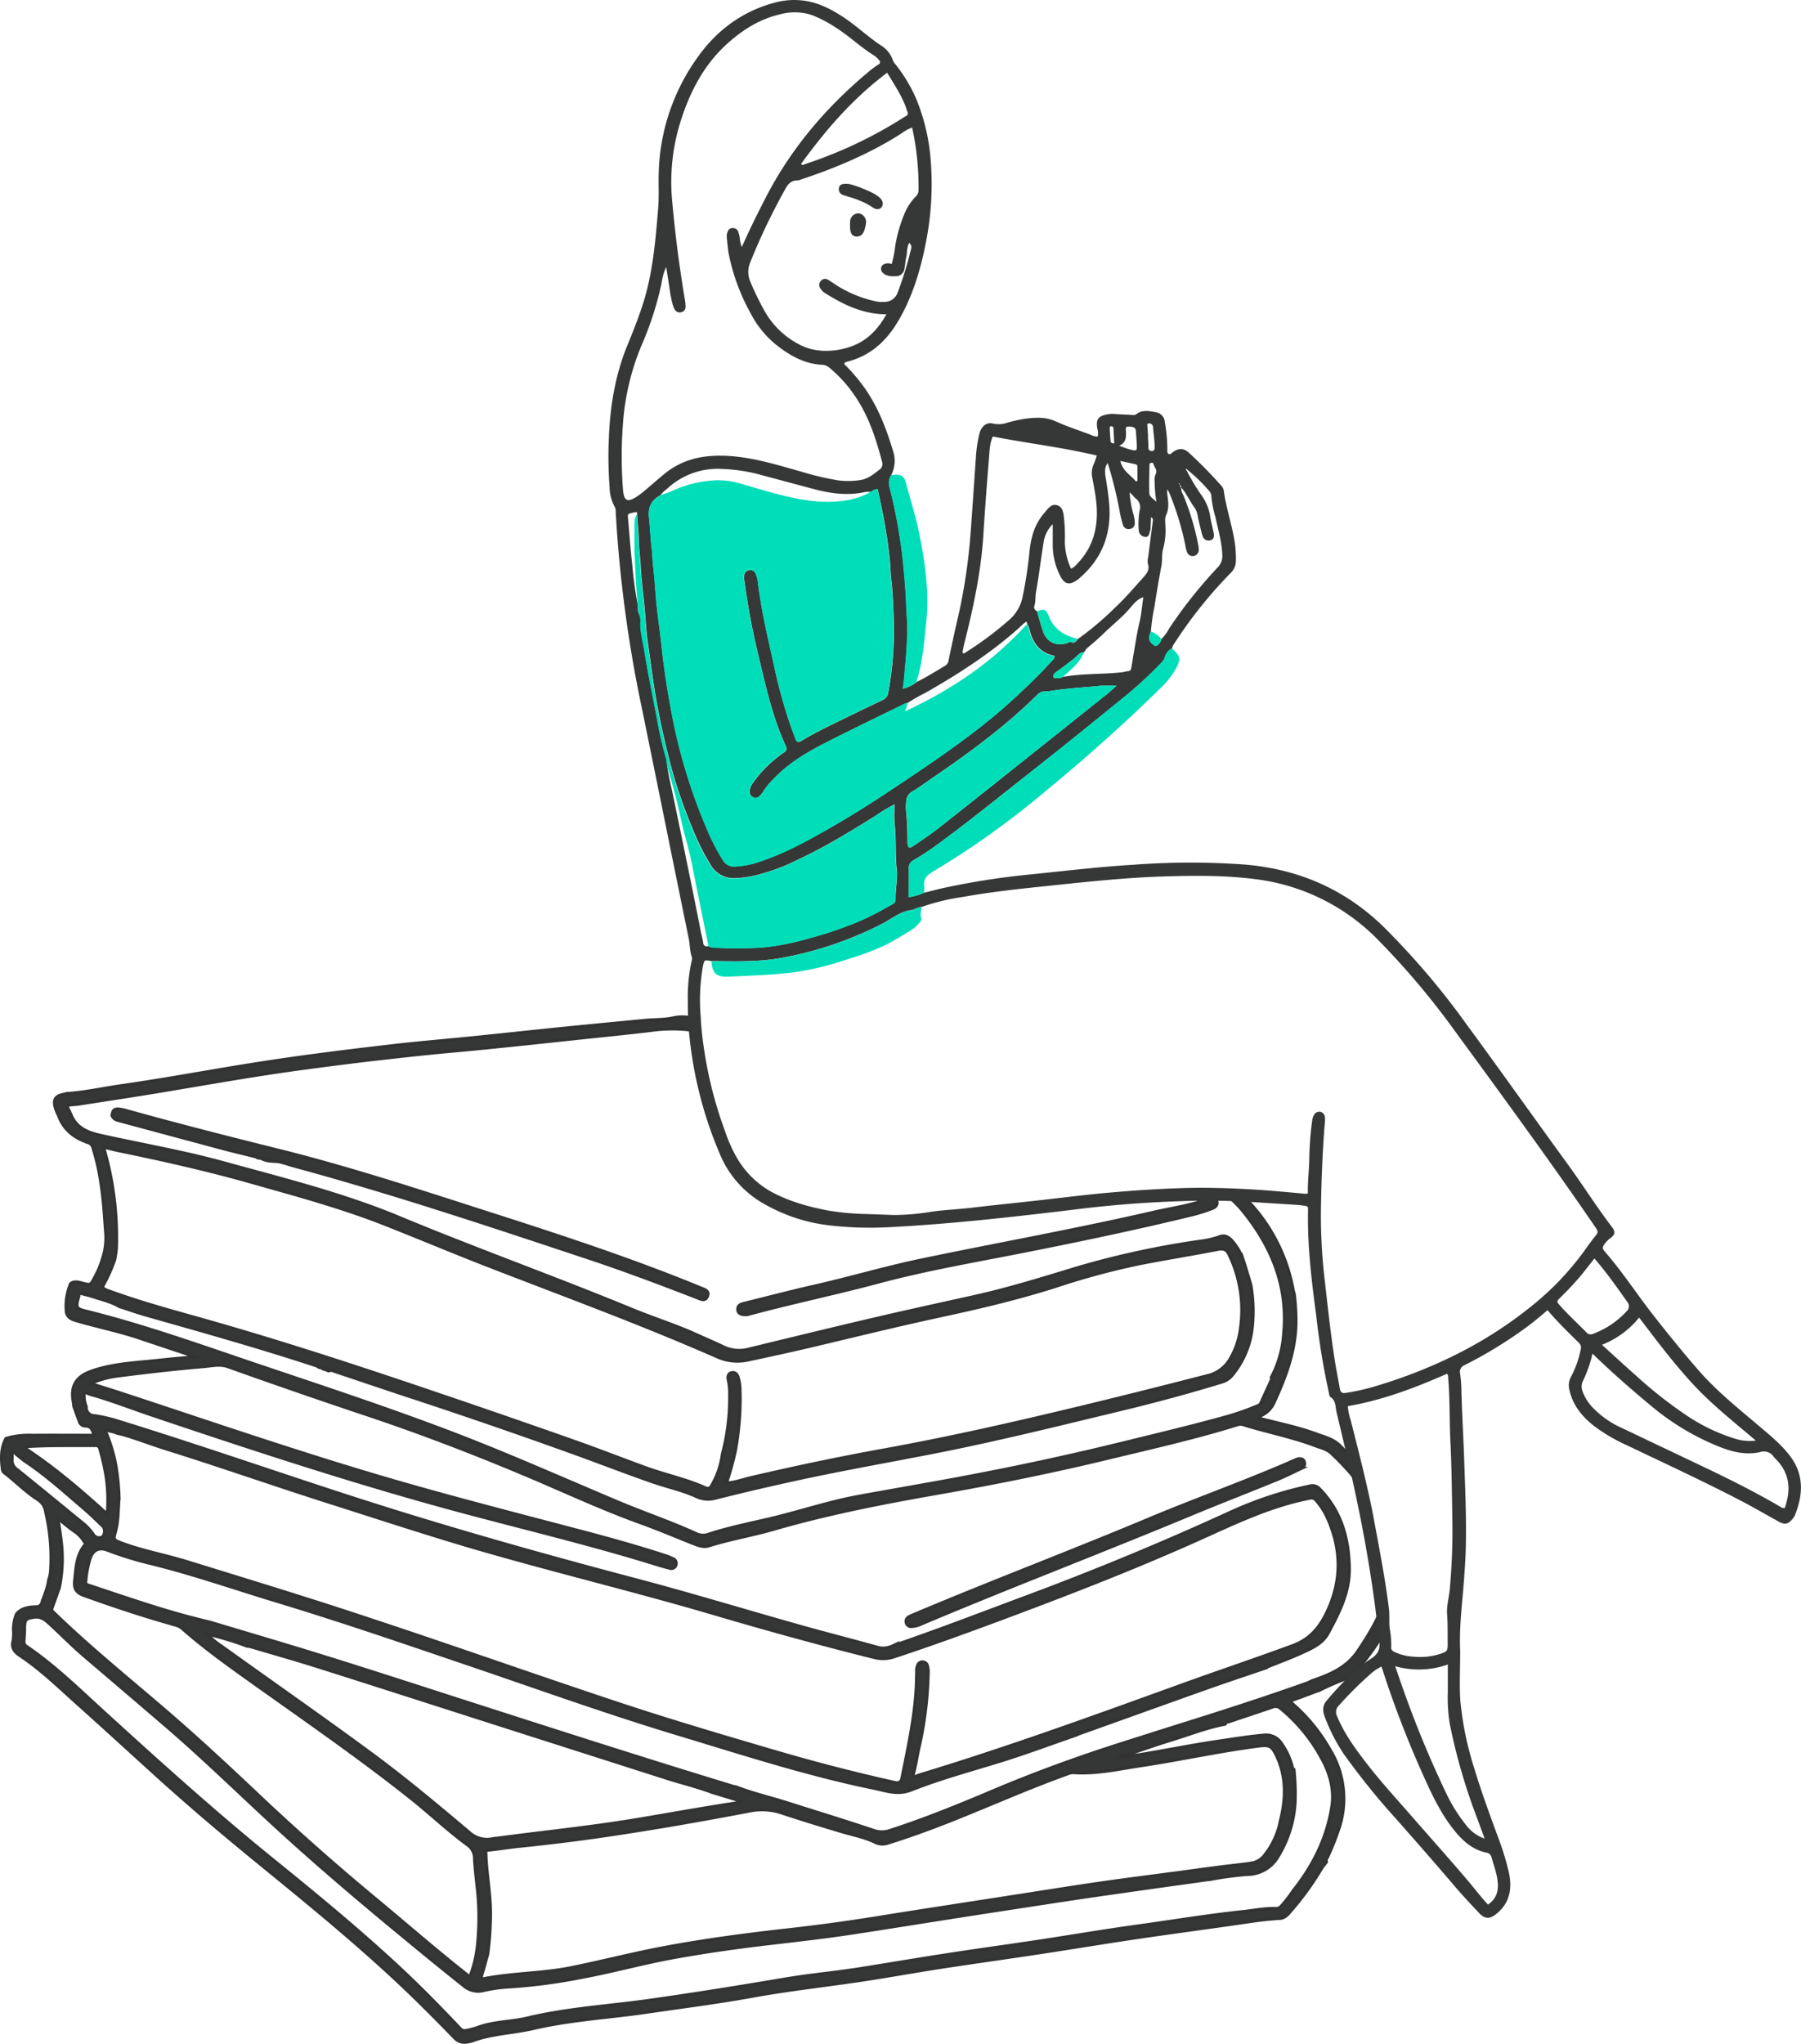
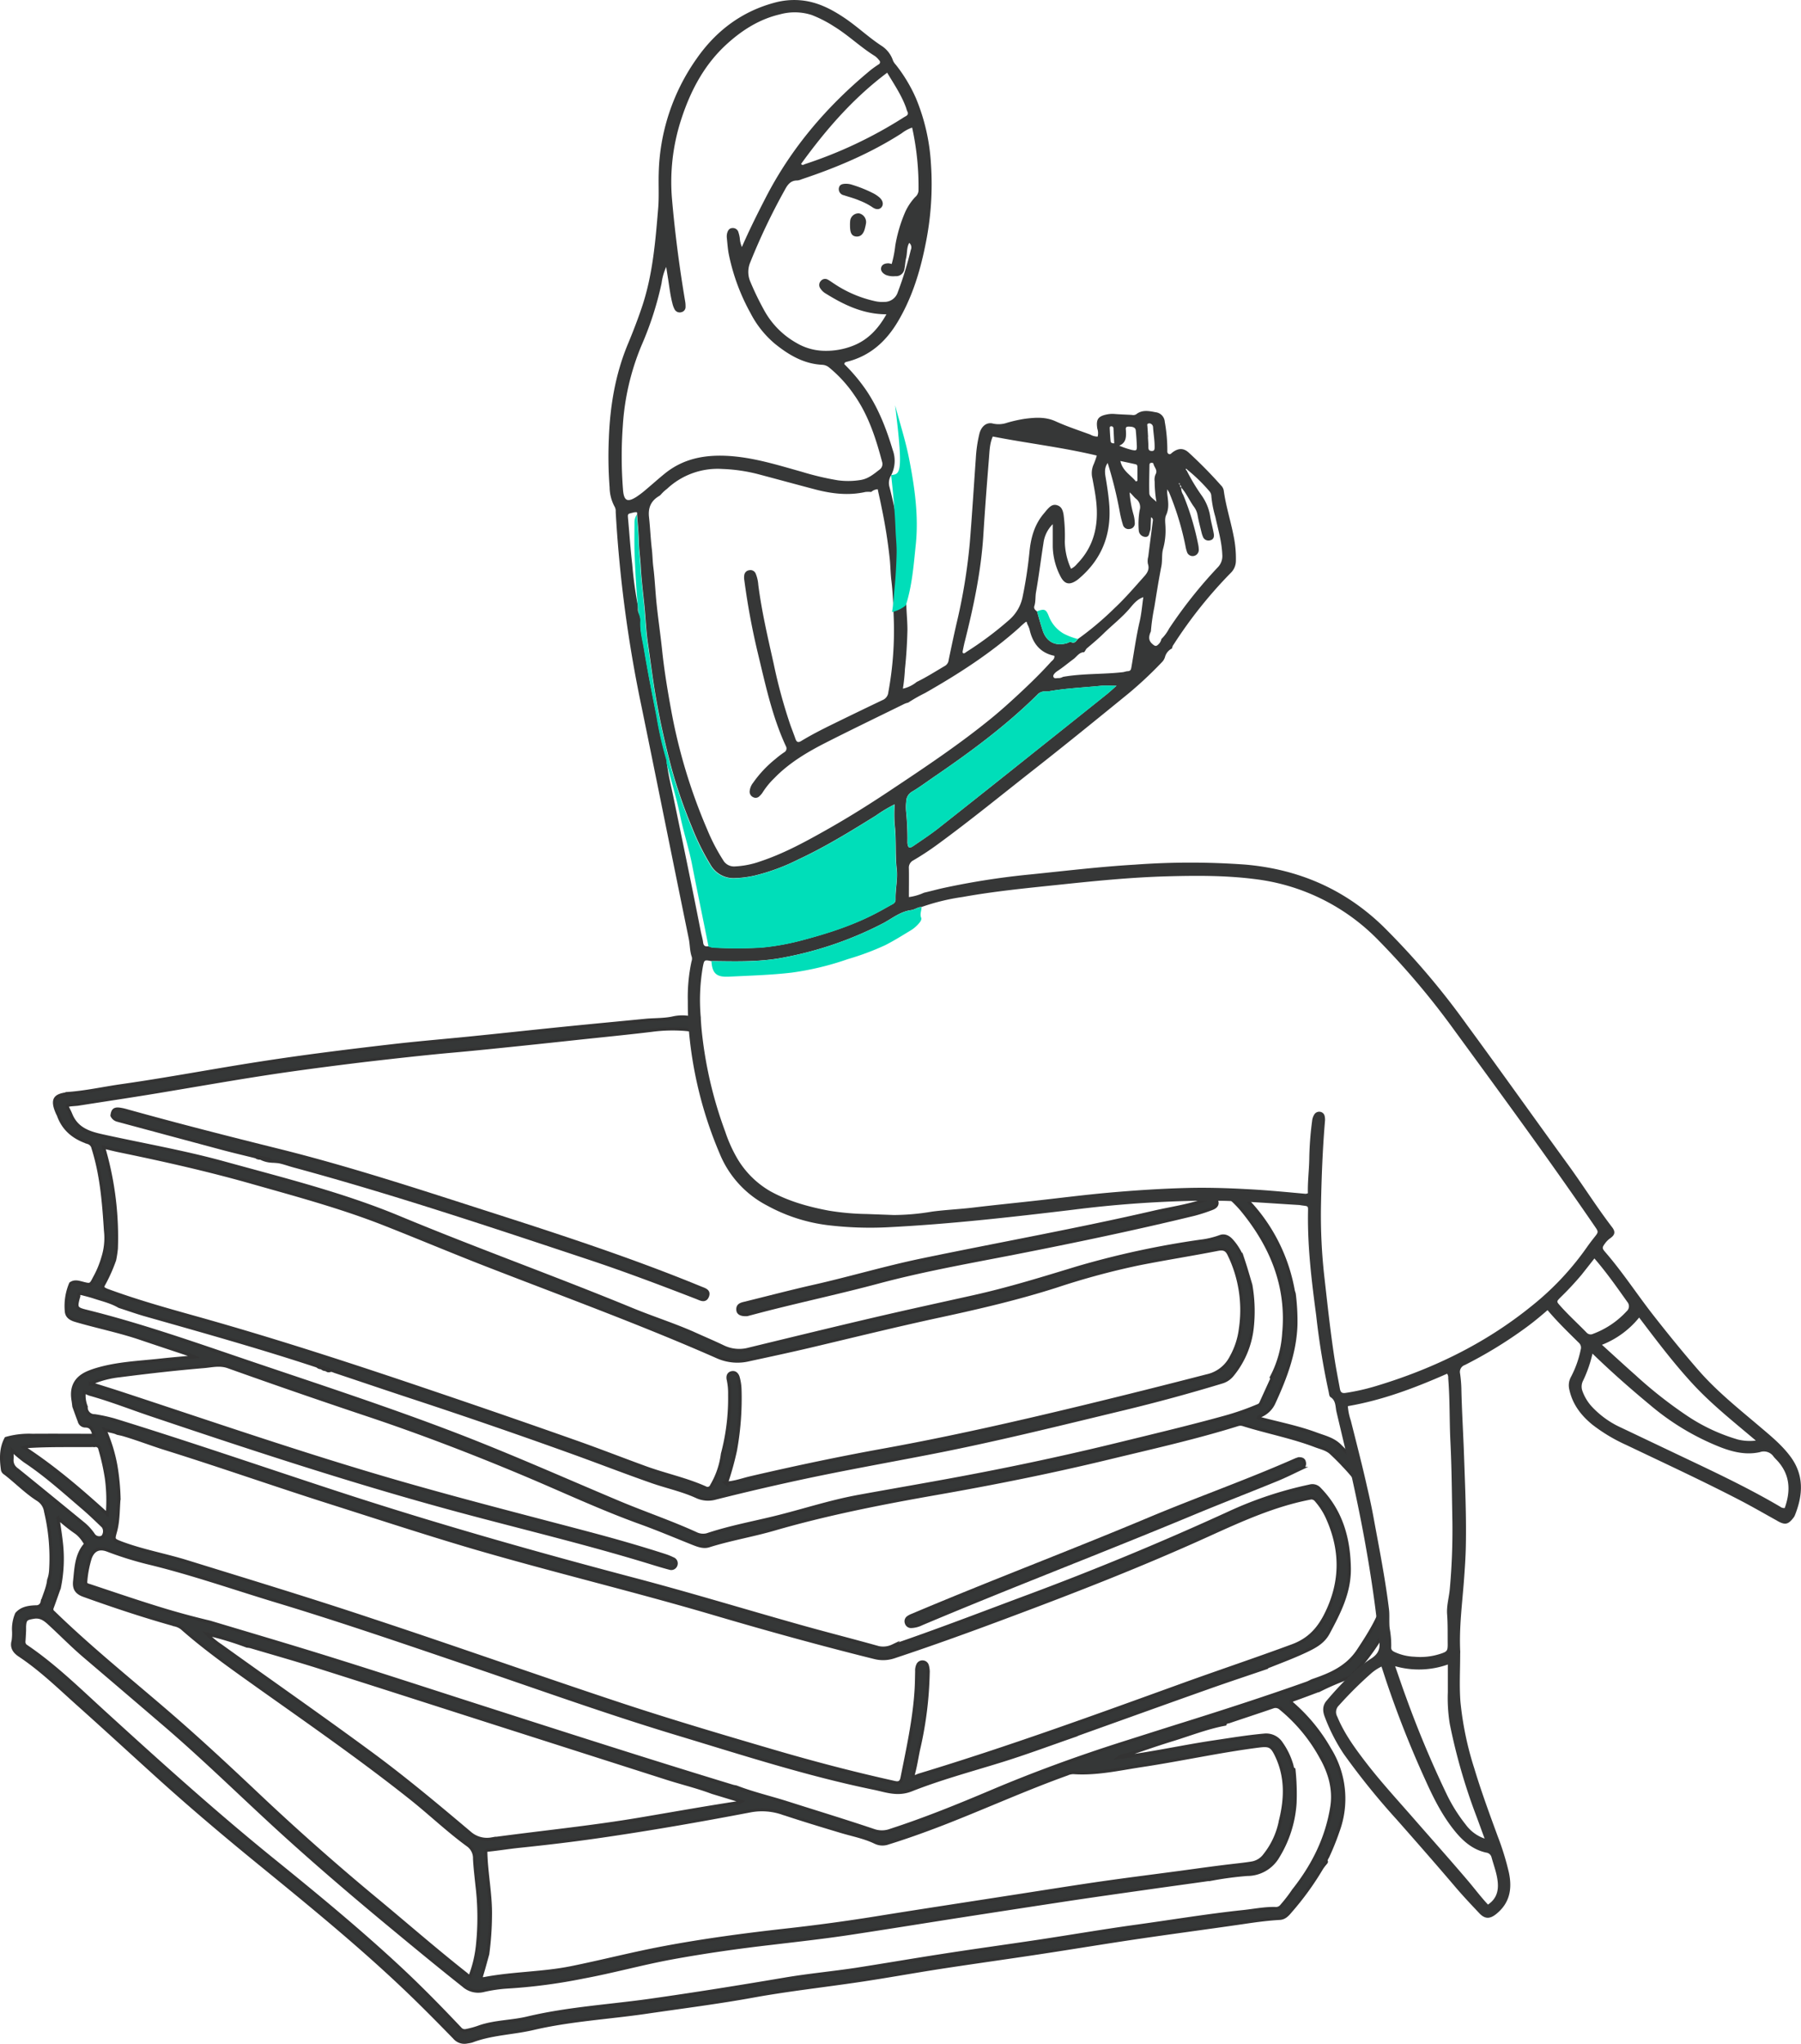
<svg xmlns="http://www.w3.org/2000/svg" viewBox="0 0 579.04 656.85">
  <defs>
    <style>.cls-1{fill:#353737;}.cls-1,.cls-2{stroke:#333;stroke-miterlimit:10;}.cls-2,.cls-5{fill:#01e1b6;}.cls-3{fill:#363737;}.cls-4{fill:#00deb9;}</style>
  </defs>
  <g id="Layer_2" data-name="Layer 2">
    <g id="Layer_1-2" data-name="Layer 1">
      <path class="cls-1" d="M426.35,598.07h0l0,0Zm19.22-80q-.24-1.93-.51-3.87a41,41,0,0,1-3.44,8.22c-1.48,2.73-3.18,5.35-4.93,8-3.68,5.53-9.08,7.74-14.86,9.71-.49.24-1,.52-1.48.71-13,4.63-26.11,8.87-39.27,13-6.79,2.12-13.57,4.29-20.35,6.44-14.17,4.51-28.12,9.6-41.81,15.39-10.72,4.54-21.5,8.92-32.58,12.52a7.94,7.94,0,0,1-5.4.07c-9.33-3.14-18.76-6-28.16-9-5.35-1.68-10.83-2.95-16.09-5-.38-.08-.77-.13-1.14-.24-27.55-8.38-55-17.21-82.37-26-17.87-5.74-35.71-11.59-53.66-17.1-10.64-3.26-21.33-6.41-32-9.61-5.9-1.4-11.75-3-17.54-4.82-7.07-2.2-14.08-4.59-21.1-6.93-.61-.2-1.46-.26-1.31-1.37A34.32,34.32,0,0,1,29,500.7c1-2.71,2.9-3.54,5.56-2.54a111.23,111.23,0,0,0,12.72,4c14.15,3.39,27.87,8.22,41.78,12.42,20.89,6.31,41.53,13.42,62.19,20.43,22,7.47,43.93,15.36,66.22,22.09,21.05,6.35,42,13.16,63.56,17.58,3.89.8,7.55,2.29,12,.51,9.19-3.63,18.8-6.23,28.27-9.15,8.31-2.55,16.44-5.61,24.65-8.44.3-.13.6-.29.91-.4,13.73-4.91,27.44-9.85,41.18-14.72,6.39-2.27,12.83-4.4,19.25-6.59a1.52,1.52,0,0,1,.84-.48c4.11-1.63,8.25-3.18,12.24-5.1,2.66-1.29,5.15-2.69,6.67-5.52,3.53-6.56,6.91-13.11,6.78-20.85-.16-9.63-2.62-18.36-9.55-25.45a3.08,3.08,0,0,0-3.15-.93,121.51,121.51,0,0,0-25.78,8.55q-32.58,14.93-66.18,27.38c-14,5.23-28,10.61-42.17,15.46a7.15,7.15,0,0,1-4.52.54c-8.58-2.4-17.22-4.58-25.79-7-17.52-4.93-34.94-10.24-52.54-14.88-32-8.44-63.88-17.47-95.38-27.76-24-7.85-47.9-16.09-72-23.52a51.73,51.73,0,0,0-6.3-1.37,2.65,2.65,0,0,1-2.74-2.9,9.3,9.3,0,0,1-.61-4.8,14.52,14.52,0,0,0,1.73.77c6.72,1.87,13.19,4.43,19.79,6.65,32.67,11,65.39,21.77,98.69,30.74,20.75,5.59,41.67,10.54,62.22,16.87,1.91.59,3.83,1.17,5.77,1.68a1.57,1.57,0,0,0,2-1,1.6,1.6,0,0,0-1-2.07,18.82,18.82,0,0,0-2.46-1c-8.32-2.69-16.73-5.08-25.18-7.31-20.57-5.44-41.18-10.68-61.61-16.59-29.53-8.54-58.59-18.56-87.77-28.16-3.32-1.09-6.66-2.12-10.17-3.23a31.16,31.16,0,0,1,9.35-2.5c9-1.16,18-2.19,27.08-2.95,2.6-.21,5.09-.92,7.85.07q22.41,8,45,15.54c17.06,5.71,33.84,12.16,50.42,19.13,12.36,5.2,24.52,10.91,37.15,15.46,5.71,2.06,11.3,4.44,16.93,6.68,1.61.64,3.34,1.26,5,.73,6.92-2.18,14.09-3.36,21-5.37,17.25-5,34.84-8.42,52.5-11.52,18.49-3.24,36.88-6.93,55.13-11.35,13.86-3.35,27.77-6.45,41.39-10.7a2.84,2.84,0,0,1,1.8,0c7.7,2.41,15.67,3.91,23.23,6.79,1.69.65,3.56,1,5,2.32,1.55,1.45,3.05,2.94,4.46,4.48a58,58,0,0,1,6.05,7.58c-.63-2.83-1.3-5.66-2-8.48-1.79-2.07-3.7-4-5.68-5.95,0-.06-.11-.11-.16-.16-2.1-2-4.86-2.63-7.45-3.59-5.55-2.06-11.34-3.24-17.05-4.71-.51-.13-1-.29-1.56-.45.23-.64.73-.66,1.09-.84a8.2,8.2,0,0,0,4-4.16c3.66-7.93,6.7-16,7-24.88a69.45,69.45,0,0,0-.55-10c-.1-.37-.25-.73-.32-1.11a56.1,56.1,0,0,0-13.19-27.25,60.71,60.71,0,0,0-4.28-4.37c-1.8-.09-3.61-.17-5.41-.23a40.61,40.61,0,0,1,4.91,4.35c.64.67,1.26,1.37,1.85,2.1,9.26,11.45,14.48,24.24,13.07,39.21a34.68,34.68,0,0,1-4,14.19c.08.13.25.29.21.37-1.19,2.64-2.4,5.26-3.59,7.9a1.58,1.58,0,0,1-1,.82,84.22,84.22,0,0,1-10.5,3.66c-10.84,3-21.78,5.61-32.71,8.28Q337.82,469.44,314,474c-12.63,2.44-25.32,4.58-38,6.89-9.22,1.68-18.11,4.66-27.2,6.87-6.92,1.68-13.93,3-20.73,5.21a5.16,5.16,0,0,1-4,0c-8.1-3.72-16.55-6.57-24.76-10-17.4-7.31-34.64-15-52.25-21.79-21.41-8.24-43.22-15.38-64.94-22.72-18-6.08-35.86-12.48-54.31-17.06-3.44-.85-3.49-1.16-2.53-4.7,0-.05,0-.11.05-.16-.11-1,.51-.94,1.16-.77,1.28.34,2.57.65,3.83,1.07,2.7.89,5.5,1.52,8,3,2.95.95,5.87,2,8.85,2.83,18.39,5.22,36.79,10.36,54.94,16.37a1.75,1.75,0,0,1,.6,0,.86.86,0,0,1,.21.07h0a1,1,0,0,1,.18.13.79.79,0,0,1,.17.19,2.06,2.06,0,0,1,1.39.32l.15.15a.86.86,0,0,1,.14.18,1.14,1.14,0,0,1,.42-.09.56.56,0,0,1,.33.1.8.8,0,0,1,.25.33c.65-.21,1.19.14,1.76.33,8.08,2.69,16.16,5.44,24.25,8.1q26.76,8.79,53.25,18.35c8.12,2.95,16.18,6.06,24.32,8.91,4.83,1.7,9.87,2.73,14.56,4.9a8.75,8.75,0,0,0,6,.41q14.74-3.71,29.62-6.87c12.81-2.7,25.69-5,38.54-7.49,21.06-4.05,41.87-9.24,62.72-14.26q16.08-3.87,31.92-8.68a6.73,6.73,0,0,0,3.28-2.18,28.76,28.76,0,0,0,6.42-15.17,48.79,48.79,0,0,0-.43-13.81c-.75-2.5-1.45-5-2.27-7.49a18.5,18.5,0,0,0-3.85-6.79c-1-1.13-2.3-1.89-3.86-1.26a27.75,27.75,0,0,1-6.32,1.47,281.66,281.66,0,0,0-39.31,8.49c-11.13,3.39-22.24,6.84-33.61,9.36-10.6,2.36-21.21,4.66-31.78,7.13-13.45,3.14-26.86,6.41-40.28,9.67a11.79,11.79,0,0,1-8.26-.69c-3.31-1.59-6.69-3-10-4.51-6.33-2.76-12.92-4.86-19.29-7.48-24.86-10.24-50.18-19.29-75-29.61-18.13-7.54-37.2-12.26-56.08-17.47-12.9-3.57-26.08-5.85-39.12-8.72-4.25-.93-8.39-2.13-10.33-6.86-1.37-3.35-2.38-2.93,2.16-3.34,9.84-1.55,19.7-3,29.53-4.68,12.64-2.11,25.25-4.34,37.93-6.15,8.33-1.18,16.67-2.25,25-3.26,8.74-1,17.48-2,26.25-2.82,6-.52,12-1.12,18-1.74,8-.81,16-1.67,23.93-2.52s16-1.63,23.93-2.59a50.62,50.62,0,0,1,10.85-.28,32.47,32.47,0,0,1,4.22.67c-.09-1-.16-2-.22-3.06,0-.29,0-.58-.05-.87a20.56,20.56,0,0,0-4.13-.74,13.58,13.58,0,0,0-3.77.3c-2.86.65-6,.5-9,.79-8.53.83-17.07,1.63-25.61,2.49-9.19.92-18.38,1.93-27.58,2.86-9.48,1-19,1.74-28.43,2.84-14,1.62-28,3.35-41.9,5.51-15,2.31-29.85,5.16-44.84,7.29-5.84.83-11.61,2.14-17.52,2.53a.44.44,0,0,1-.15.08c-3.43.53-5.05,1.48-2.92,6.27.09.21.23.39.3.6,1.63,4.6,5,7.28,9.51,8.78A2.37,2.37,0,0,1,29.92,369c2.74,8.64,3.42,17.58,4,26.54a20.8,20.8,0,0,1-.84,8.58,31.05,31.05,0,0,1-2.73,6.55c-1.22,2.38-1.25,2.36-3.82,1.7-1.29-.33-2.58-.76-3.82.13a18.48,18.48,0,0,0-1.39,8.81c.12,1.92,1.54,2.62,3.22,3.1,6.85,2,13.84,3.4,20.59,5.69,5.38,1.82,10.76,3.6,16.15,5.4.24.08.47.21,1.19.55-4,.38-7.51.67-11,1.06-6.86.74-13.79,1-20.46,3a25.12,25.12,0,0,0-2.52.89c-4.08,1.67-5.73,4.64-5,9,.11.66.18,1.32.27,2,.57,1.57,1.12,3.14,1.72,4.69a2,2,0,0,0,1.94,1.57c2,0,2.34,1.4,2.81,3-6.74,0-13.31-.05-19.88,0a26.7,26.7,0,0,0-8.42,1C.19,465.49.33,469,.82,472.45a1.7,1.7,0,0,0,.79,1c3.62,2.77,6.79,6.1,10.67,8.54a5.4,5.4,0,0,1,2.39,3.81,64.37,64.37,0,0,1,1.62,18.71,11,11,0,0,1-.65,3.25c-.26,2.5-1.38,4.75-2.1,7.12a1.87,1.87,0,0,1-2,1.49c-2.27.09-4.54.37-6.19,2.25a12.45,12.45,0,0,0-1,5.21,16.91,16.91,0,0,1-.13,3.5c-.63,2.22.52,3.58,2.07,4.62,6.87,4.56,12.74,10.3,18.84,15.75,8.77,7.84,17.43,15.81,26.16,23.7,10.85,9.79,22,19.18,33.36,28.42,16.72,13.64,33.42,27.31,48.9,42.38,4.23,4.13,8.38,8.34,12.51,12.57a4.19,4.19,0,0,0,4.18,1.43,10.47,10.47,0,0,0,1.48-.29c6.31-2.41,13.11-2.5,19.59-4,12-2.82,24.36-3.48,36.53-5.26,11.58-1.7,23.19-3.15,34.7-5.26,11.13-2,22.38-3.24,33.56-4.9,8.81-1.3,17.58-2.91,26.39-4.27,10.57-1.62,21.17-3.09,31.74-4.69,10.41-1.58,20.8-3.31,31.22-4.85,11.57-1.71,23.17-3.23,34.74-4.92,3.75-.56,7.5-1.06,11.29-1.27,1.62-.1,2.58-1.25,3.5-2.35a92.37,92.37,0,0,0,9.81-13.51c.36-.62.83-1.18,1.24-1.77a1,1,0,0,1,0-.43.47.47,0,0,1,.06-.15h0a.46.46,0,0,1,.12-.12h0l.17-.09c-.08-.6.33-1,.56-1.53a83.67,83.67,0,0,0,3.24-8.06,30.15,30.15,0,0,0-2.67-26.35,56,56,0,0,0-11.77-14.45c-.88-.74-.89-1.08.25-1.48,2.83-1,5.64-2.08,8.46-3.13a82.13,82.13,0,0,1,8.4-3.63l.23-.08a5.65,5.65,0,0,0,2.1-1.52q.63-.69,1.23-1.38a70.18,70.18,0,0,0,6-7.79,52.35,52.35,0,0,0,3.35-5.84C445.65,521.25,445.76,519.66,445.57,518.12ZM33.39,412.68a51.94,51.94,0,0,0,3.46-7.77,35,35,0,0,0,.56-3.63,102.31,102.31,0,0,0-2.91-28.16c-.34-1.42-.75-2.82-1.19-4.47,1.9.44,3.51.86,5.14,1.19,14.57,3,29.06,6.26,43.37,10.36,14.13,4,28.34,7.85,42,13.25,10.87,4.28,21.65,8.82,32.55,13.06,24.9,9.68,50,18.83,74.47,29.62a15.85,15.85,0,0,0,10.1.81c6.58-1.42,13.17-2.83,19.73-4.38,13.87-3.28,27.71-6.7,41.65-9.7,12.58-2.71,25.1-5.64,37.37-9.57a242,242,0,0,1,26.43-7.14c8.41-1.67,16.9-3,25.31-4.64,2-.4,2.95,0,3.76,1.75A40.78,40.78,0,0,1,398.81,427a24.58,24.58,0,0,1-2.92,9,11.46,11.46,0,0,1-7.95,6.16q-19.56,5.06-39.19,9.82c-21.26,5.14-42.57,10-64.1,13.92-14.52,2.61-28.95,5.66-43.32,9-2.59.6-5.1,1.57-7.8,1.69,0,0,0,.08,0,.13l-.12-.1.13,0a97.56,97.56,0,0,0,2.91-10.49,93.07,93.07,0,0,0,1.47-19.43,16.21,16.21,0,0,0-.61-4.11c-.31-1-1-1.7-2.09-1.44s-1.31,1.25-1.07,2.25a20.56,20.56,0,0,1,.44,4.82,69.33,69.33,0,0,1-2.32,19,26.68,26.68,0,0,1-3.49,10.2,1.38,1.38,0,0,1-2,.71c-6.23-2.79-12.93-4.17-19.31-6.5-7.22-2.63-14.38-5.43-21.62-8q-23.08-8.16-46.26-16c-25.48-8.65-51-17-76.95-24.25-9.55-2.67-19.09-5.35-28.4-8.8C33.33,414.11,32.64,413.94,33.39,412.68Zm218.19,170c6.18,2.06,12.41,3.95,18.65,5.82,3.72,1.13,7.59,1.83,11.12,3.53a5.34,5.34,0,0,0,4.16.25c5.91-1.84,11.72-3.92,17.49-6.15,13.38-5.19,26.47-11.14,40-16a5.13,5.13,0,0,1,2.09-.49c7.48.53,14.76-1.17,22.07-2.27,12.55-1.89,25-4.66,37.56-6.26,3.39-.42,4.17-.08,5.65,3,3.26,6.78,3.09,13.78,1.33,20.89a25.43,25.43,0,0,1-5.08,11.13,6.42,6.42,0,0,1-4.3,2.6c-2.26.37-4.52.59-6.79.86-5.36.63-10.7,1.39-16,2.11-8.83,1.18-17.67,2.28-26.49,3.56-9.75,1.42-19.48,3-29.21,4.49-14,2.18-28.07,4.31-42.08,6.57q-14.77,2.37-29.62,4c-12.9,1.45-25.74,3.16-38.51,5.55-10.07,1.88-20,4.46-30,6.48-9.22,1.85-18.63,1.73-27.82,3.48-1.11.21-1.21-.16-.9-1.14.69-2.23,1.28-4.49,1.91-6.74a97,97,0,0,0,.87-12.17c.14-6.71-1.25-13.31-1.47-20,0-.64-.25-1.11.75-1.22,3.38-.35,6.74-.9,10.12-1.25,8.53-.88,17.05-1.89,25.55-3.12,16.2-2.34,32.33-5.15,48.41-8.22A20.25,20.25,0,0,1,251.58,582.69ZM79.42,529a8.46,8.46,0,0,1,1.14.17c7.8,2.31,15.62,4.51,23.37,7,19.53,6.18,39,12.47,58.54,18.71l52,16.62c4.82,1.54,9.75,2.71,14.49,4.5l9.46,2.87c-.43.27-.51.36-.61.37-10.63,1.61-21.21,3.51-31.81,5.3-15.94,2.7-32,4.27-48,6.44a8.35,8.35,0,0,1-7-2c-10.67-9-21.42-18-32.73-26.26C102.65,551.24,86.73,540.17,71,528.86a24.79,24.79,0,0,1-4.46-3.75A100.79,100.79,0,0,1,79.42,529Zm-23.37-6.86a5.83,5.83,0,0,1,2.41,1.08c7.92,7,16.53,13,25.13,19.14C100,554,116.51,565.48,132.26,578c6.1,4.87,11.76,10.28,18.07,14.89a5.13,5.13,0,0,1,2.24,4.43c.14,2.83.49,5.66.78,8.49a85.49,85.49,0,0,1,.11,19.84,39.1,39.1,0,0,1-2.33,9.46,1.65,1.65,0,0,1-1.09-.6c-9.77-7.69-19.13-15.86-28.69-23.79Q101.13,594,82.06,575.94c-9.33-8.8-18.72-17.52-28.44-25.88-12.25-10.54-24.84-20.68-36.44-31.95a1.16,1.16,0,0,1-.42-1.43c.79-2.14,1.54-4.29,2.31-6.44A45.66,45.66,0,0,0,19.64,495c-.26-2.27-.63-4.52-1-7.14a54.24,54.24,0,0,0,6,4.76,10.79,10.79,0,0,1,2.41,2.76c.24.35.59.68.18,1.17C24.51,499.87,24.43,504,24,508c-.3,2.54.58,3.87,3,4.72C36.57,516.16,46.23,519.37,56.05,522.12ZM37.73,460.6c.65.15,1.31.27,1.94.45,4.6,1.35,9.06,3.1,13.63,4.52,17.53,5.48,34.86,11.57,52.37,17.14,15.49,4.92,30.93,10,46.53,14.59,25.55,7.46,51.45,13.64,77,21.16,17.25,5.09,34.58,9.88,52,14.21a11.09,11.09,0,0,0,6.38-.28c12.52-4.15,24.92-8.65,37.28-13.29,21.43-8,42.74-16.34,63.59-25.81,10.5-4.76,21-9.54,32.41-11.79a2,2,0,0,1,2.31.67,22.77,22.77,0,0,1,3.39,5.14c4.8,10.37,5,20.63-.08,31.07-2.43,5-5.55,8.5-10.95,10.5-11.65,4.31-23.42,8.24-35.1,12.46-28.16,10.19-56.3,20.44-85,29.12-.59.18-1.18.71-1.95.25.85-2.77,1.23-5.65,1.84-8.48a118.9,118.9,0,0,0,3.09-24.5,7.2,7.2,0,0,0-.27-2.48,1.57,1.57,0,0,0-1.46-1.16,1.59,1.59,0,0,0-1.61,1,4.26,4.26,0,0,0-.34,2c-.05,2-.06,3.9-.18,5.85-.58,9.6-2.67,19-4.53,28.35-.25,1.26-.8,1.89-2.32,1.55-13.22-2.92-26.3-6.35-39.29-10.16-16.51-4.84-33-9.71-49.34-15.12-26.63-8.82-53.07-18.22-79.71-27C99.73,514,79.91,508,60.12,501.87c-7-2.17-14.29-3.45-21.19-6.05-2.53-1-2.53-1-1.83-3.54,1-3.53.85-7.17,1.17-10.78a72.84,72.84,0,0,0-1-10.41,51,51,0,0,0-3.6-11.71C35.2,460,36.54,460,37.73,460.6ZM8.6,464.88c7.34-.49,14.7-.27,22-.36a1.34,1.34,0,0,1,1.51,1.15,71.86,71.86,0,0,1,2.13,9.6,53.8,53.8,0,0,1,.26,11.35C25.9,478.84,17.4,471.5,7.64,465.15A8.47,8.47,0,0,1,8.6,464.88Zm-3.28,7.24A3.44,3.44,0,0,1,3.87,469c.06-.82,0-1.65,0-2.9a48.14,48.14,0,0,0,4.05,3.4c6.76,4.48,12.75,9.91,18.89,15.16,2.2,1.89,4.28,3.91,6.37,5.92a2.81,2.81,0,0,1-.21,3.32,2.21,2.21,0,0,1-2.91-.69,16.84,16.84,0,0,0-3.37-3.68C19.57,483.71,12.47,477.88,5.32,472.12Zm419.25,92.31c2.89,5,4.52,10.42,3.63,16.17-1.58,10.06-6,18.91-12.32,26.87a49.33,49.33,0,0,1-3.86,5,2.2,2.2,0,0,1-1.9.85c-3.53-.09-7,.64-10.47,1-11.42,1.21-22.74,3.1-34.11,4.67-10.49,1.44-20.92,3.24-31.39,4.82s-20.95,3-31.41,4.64c-9.2,1.42-18.36,3-27.56,4.43-7.65,1.15-15.38,1.86-23,3.16-14.34,2.43-28.69,4.73-43.09,6.77-13.17,1.86-26.5,2.61-39.5,5.71-5,1.2-10.31,1.11-15.27,2.77a27.8,27.8,0,0,1-4.5,1.26,1.91,1.91,0,0,1-1.9-.67c-6.32-6.68-12.76-13.26-19.5-19.53-12.9-12-26.51-23.22-40.21-34.3-18.88-15.26-36.89-31.5-54.82-47.85-8-7.28-15.72-14.88-24.71-21a1.74,1.74,0,0,1-1-1.63c.1-1.16.14-2.33.21-3.5,0-.44,0-.89,0-1.33.12-2.36.52-2.61,2.85-3,2.1-.4,3.51.55,4.9,1.81,3.88,3.53,7.53,7.3,11.53,10.7q13.11,11.16,26.19,22.37c12.56,10.8,24.37,22.42,36.6,33.59,11.17,10.18,22.63,20,34.27,29.66,8.2,6.79,16.4,13.58,24.75,20.19a7.11,7.11,0,0,0,6.43,1.63,47,47,0,0,1,7.43-1.12,176.53,176.53,0,0,0,24.65-3.22c9.42-1.74,18.65-4.31,28.07-6.07,10.85-2,21.76-3.54,32.71-4.8,8.41-1,16.82-1.93,25.19-3.2,11.67-1.77,23.32-3.66,35-5.48q17.08-2.65,34.17-5.25c8.81-1.33,17.63-2.57,26.45-3.82,7-1,14-1.94,21-2.94a107.4,107.4,0,0,1,10.91-1.42,11.45,11.45,0,0,0,9.92-5.75,37.45,37.45,0,0,0,5.46-17.18,73.67,73.67,0,0,0-.36-10.81c-.59-.31-.52-.93-.69-1.44a23.24,23.24,0,0,0-3.38-7,5.81,5.81,0,0,0-5.3-2.6c-5.39.47-10.72,1.35-16.06,2.15-10.39,1.53-20.64,3.87-31,5.09,1-.79,2.38-.78,3.6-1.2,4.57-1.54,9.13-3.14,13.74-4.55,5.63-1.73,11.13-3.91,16.95-5,.17-.71.85-.65,1.33-.81,4.64-1.58,9.3-3.09,13.93-4.69a2.4,2.4,0,0,1,2.58.44A53.19,53.19,0,0,1,424.57,564.43Z" />
      <path class="cls-2" d="M426.37,598.06c-.4.14-.44.46-.37.82C426.22,598.65,426.58,598.48,426.37,598.06Z" />
      <path class="cls-2" d="M103.31,439.43a1.71,1.71,0,0,0,1.7.66A1.72,1.72,0,0,0,103.31,439.43Z" />
      <path class="cls-2" d="M105,440.08c.21.48.58.51,1,.36C105.8,440,105.42,439.92,105,440.08Z" />
      <path class="cls-2" d="M102.15,439.06a1.06,1.06,0,0,0,1.18.38A1,1,0,0,0,102.15,439.06Z" />
      <path class="cls-2" d="M233.54,476.56l-.14,0,.12.1,0-.13Z" />
      <path class="cls-1" d="M36,358.49A2.66,2.66,0,0,0,37.81,360q17,4.58,33.92,9.12c3.54.94,7.11,1.77,10.67,2.66.49,0,1-.08,1.36.35h0a7.11,7.11,0,0,1,3.87,1h0c2.38,0,4.55.94,6.78,1.54,32,8.66,63.35,19.15,94.75,29.58,11.73,3.89,23.31,8.27,34.84,12.73,1.2.47,2.73,1.4,3.45-.41s-1-2.18-2.2-2.68C202.57,404.57,179.31,397,156,389.53c-22-7.07-43.89-14.25-66.28-19.82-16.38-4.07-32.73-8.24-49-12.77a15,15,0,0,0-2.28-.5C36.79,356.25,36.24,356.72,36,358.49Z" />
      <path class="cls-1" d="M240.19,422.47c1.84-.48,4.26-1.13,6.69-1.75,11.82-3,23.75-5.57,35.54-8.73,14.49-3.88,29.26-6.47,44-9.35,19.24-3.77,38.43-7.78,57.49-12.41a52.93,52.93,0,0,0,5.72-1.85c1.11-.41,2.07-1.18,1.5-2.53s-1.65-1-2.71-.59c-5.6,2.18-11.55,2.95-17.35,4.28-24.81,5.73-49.88,10.21-74.8,15.39-11.68,2.43-23.12,5.85-34.75,8.47-7.5,1.7-14.93,3.66-22.4,5.49-1.17.29-2,.71-1.89,2.07C237.29,422,238.22,422.58,240.19,422.47Z" />
      <path class="cls-1" d="M417.55,468.78c-.24.09-.67.2-1.07.38-15.54,6.86-31.57,12.49-47.23,19.06-25.2,10.57-50.78,20.21-75.95,30.86a6,6,0,0,0-1.33.69,1.52,1.52,0,0,0-.56,1.79,1.55,1.55,0,0,0,1.65,1.13,8.18,8.18,0,0,0,3.21-.84c28.82-12.17,58.06-23.3,86.94-35.32,9.05-3.77,18.19-7.29,27.26-11,2.68-1.09,5.27-2.4,7.89-3.63a1.65,1.65,0,0,0,1-2C419.19,469,418.55,468.77,417.55,468.78Z" />
      <path class="cls-2" d="M87.6,373.16a7.11,7.11,0,0,0-3.87-1A8.46,8.46,0,0,0,87.6,373.16Z" />
      <path class="cls-2" d="M83.76,372.15c-.37-.43-.87-.37-1.36-.35A1.67,1.67,0,0,0,83.76,372.15Z" />
      <path class="cls-3" d="M575.62,468.05c-2.78-3.73-6.36-6.64-9.87-9.62-6.79-5.76-13.77-11.32-19.64-18.05-5-5.75-9.84-11.7-14.55-17.72-5.24-6.7-9.87-13.85-15.45-20.28-1.11-1.28-1-1.52-.05-2.83a7.3,7.3,0,0,1,1.65-1.63c1.52-1.05,1.72-2.07.62-3.51-5-6.53-9.34-13.46-14.15-20.08-10.91-15-21.67-30.16-32.66-45.13a246.54,246.54,0,0,0-26.85-31.51c-12.34-11.95-27.13-18.32-44.15-19.83a242.57,242.57,0,0,0-35.56,0c-11.23.66-22.39,2-33.57,3.14A243.57,243.57,0,0,0,303,285.44c-2,.45-3.95,1-5.92,1.44a16.93,16.93,0,0,1-4.86,1.41c0-3.12.05-6.15,0-9.18a2.63,2.63,0,0,1,1.45-2.64,90.57,90.57,0,0,0,7.62-5c10.57-7.71,20.71-16,31-24.07s20.33-16.23,30.41-24.44a126.32,126.32,0,0,0,10.77-10.06,4,4,0,0,0,1.09-1.77,4.29,4.29,0,0,1,2.28-2.76,2.41,2.41,0,0,1,.52-1.28,143.79,143.79,0,0,1,18.36-23,5.42,5.42,0,0,0,1.63-3.75,35.22,35.22,0,0,0-.74-8.13c-.95-4.9-2.51-9.67-3.17-14.63a3.11,3.11,0,0,0-.89-1.61,142.28,142.28,0,0,0-10.34-10.5c-1.66-1.55-3.39-1.49-5.25-.08-.36.27-.67.75-1.19.5s-.47-.76-.46-1.22a51.28,51.28,0,0,0-.82-9.08,3.32,3.32,0,0,0-2.95-3.11c-2.17-.42-4.31-.88-6.26.67a1.88,1.88,0,0,1-1.36.19c-1.87-.11-3.74-.16-5.61-.31a8.58,8.58,0,0,0-2.32.13c-2.95.58-3.65,1.58-3.2,4.56a4.6,4.6,0,0,1,.12,2.58,4.76,4.76,0,0,1-2.39-.65c-3.73-1.37-7.53-2.61-11.14-4.26-3.27-1.48-6.54-1.23-9.85-.81a44.79,44.79,0,0,0-5.71,1.27,8.33,8.33,0,0,1-4.57.27c-2-.54-3.74.83-4.36,3.25a43.56,43.56,0,0,0-1.15,7.87c-.64,9-1.2,18.06-1.93,27.08a183,183,0,0,1-4.28,26.08c-.89,3.88-1.71,7.77-2.52,11.66a2.47,2.47,0,0,1-1.15,1.9c-3,1.75-6,3.68-9.14,5.2a10.68,10.68,0,0,1-4.43,2.15,60.52,60.52,0,0,0,.66-6.33c.45-4.18.7-8.36.8-12.55,0-2.49-.25-5-.34-7.46-.21-5.9-.76-11.77-1.42-17.64A173.94,173.94,0,0,0,286,156.58a4.66,4.66,0,0,1,.53-3.88,10.1,10.1,0,0,0,.48-8.12c-2-6.67-4.48-13.12-8.4-19a56.58,56.58,0,0,0-7.13-8.53c0-.64.44-.7.81-.79,7.34-1.83,12.49-6.42,16.3-12.78,4.59-7.67,7.19-16.06,8.93-24.75a95.87,95.87,0,0,0,1.79-26.07,64.39,64.39,0,0,0-4.83-21.11A49.56,49.56,0,0,0,288,20.79a4.45,4.45,0,0,1-.9-1.34,9,9,0,0,0-3.68-4.73c-4.06-2.65-7.58-6-11.58-8.74C267.45,3,262.9.6,257.48.1a23.87,23.87,0,0,0-8.56.79C238.37,3.74,230.15,10,224,18.81a66.4,66.4,0,0,0-12.22,37c-.11,3.74.14,7.49-.18,11.22-.89,10.73-1.77,21.48-5.26,31.78-1.35,4-2.87,7.92-4.49,11.81-4,9.64-5.7,19.74-6.09,30.12a129.92,129.92,0,0,0,.24,15.91,13.32,13.32,0,0,0,1.65,6.26,2.91,2.91,0,0,1,.3,1.57,419.23,419.23,0,0,0,8.31,62.6c5.1,24.84,10.08,49.71,15.18,74.56.41,2,.3,4,1,5.94a2.55,2.55,0,0,1-.11,1.38,54.43,54.43,0,0,0-1.19,12.79c0,1.35,0,2.7.05,4.05s.09,2.67.18,4a129.29,129.29,0,0,0,10,40.89,32.74,32.74,0,0,0,15.3,16.75,54.33,54.33,0,0,0,19.2,6.25,113.65,113.65,0,0,0,19.85.69c19.73-1,39.35-3.23,59-5.58a369.65,369.65,0,0,1,39.59-2.91q4,0,8,0c1.65,0,3.31.08,5,.15l1.83.09c1.59.07,3.18.15,4.78.25,4.56.27,9.13.59,13.7.86a3.55,3.55,0,0,1,.47.06c2.75.46,2.47-.11,2.44,2.8-.13,11,1.2,21.8,2.64,32.64a238.75,238.75,0,0,0,4,24.48c.14.6.17,1.48.57,1.73,1.82,1.15,1.56,3.06,1.95,4.74.77,3.28,1.56,6.56,2.33,9.84q.77,3.17,1.5,6.33l.12.52c3.38,14.59,6.21,29.28,8.23,44.11.32,2.31.6,4.62.87,6.93l.6,4.92c0,.39.08.78.13,1.16a.49.49,0,0,1,0,.12c.31,2.39-.45,4-2.7,5.43a38.39,38.39,0,0,0-3.28,2.36c-1.16.91-2.26,1.88-3.33,2.9a112,112,0,0,0-7.63,8.21c-1.4,1.61-1.32,3.42-.58,5.28A58.28,58.28,0,0,0,432,563.62a230.3,230.3,0,0,0,17.05,21.11c6.35,7.2,12.68,14.41,18.9,21.72,2.43,2.85,5,5.57,7.58,8.3,1.83,2,3.47,2,5.53.33,4.37-3.52,5.17-8.09,4.07-13.29A87.19,87.19,0,0,0,481.49,590c-2.63-7.18-5.28-14.36-7.48-21.68a102.85,102.85,0,0,1-4.47-21.51c-.38-5-.08-10.14-.08-15.21,0-.4.05-.79,0-1.18-.34-7.66.68-15.24,1.24-22.86.26-3.56.51-7.15.58-10.74.2-9.53-.23-19-.56-28.55-.25-7.41-.73-14.8-.88-22.21a42.67,42.67,0,0,0-.41-4.66,2.35,2.35,0,0,1,1.54-2.74,140,140,0,0,0,19.17-11.68c2.53-1.82,4.94-3.8,7.41-5.95,3.2,3.79,6.67,7.14,10.1,10.52a2.09,2.09,0,0,1,.58,2.09,32.93,32.93,0,0,1-3.23,9,5.62,5.62,0,0,0-.47,3.81c1,4.77,3.74,8.35,7.38,11.34a53.76,53.76,0,0,0,11,6.59c12.38,5.92,24.84,11.67,37,18,3.81,2,7.52,4.14,11.27,6.22.14.07.26.16.4.24,2.35,1.29,3.36,1.08,5-1.05a3.4,3.4,0,0,0,.48-.8C579.72,480.38,580.06,474,575.62,468.05ZM527,423.41c5.56,7.34,11,14.55,17.13,21.21s13.22,12.25,20.39,18.33a16.34,16.34,0,0,1-5.73-.33,58.93,58.93,0,0,1-16.44-7.69,140.15,140.15,0,0,1-16.51-13c-3.5-3.09-6.93-6.26-10.79-9.76A29,29,0,0,0,527,423.41ZM355.91,223.05q-12.12,9.69-24.27,19.36c-10,8-20,15.92-30,23.81-2.57,2-5.31,3.81-8,5.65-1.28.87-1.71.62-1.89-.95,0-.16,0-.31,0-.47a85.53,85.53,0,0,0-.4-9.33,16.47,16.47,0,0,1,0-3.51,3.71,3.71,0,0,1,1.9-3.21c2.6-1.55,5-3.37,7.54-5.09,11.52-7.88,22.71-16.17,32.66-26a3.21,3.21,0,0,1,2.69-1.1,5.52,5.52,0,0,0,1.4-.11c5.43-.93,10.94-1.15,16.42-1.71,1.51-.15,3,0,5,0C357.75,221.44,356.87,222.28,355.91,223.05Zm10.51-23.34c-1.13,4.84-1.8,9.75-2.65,14.64-.14.83-.27,1.28-1.15,1.35-.54,0-1.07.24-1.6.31-6.41.73-12.89.38-19.27,1.51a2.79,2.79,0,0,1-1.54.39c-.52,0-1.2.25-1.49-.31s.26-1.13.71-1.55a4.46,4.46,0,0,1,.56-.41c1.8-1.19,3.45-2.58,5.18-3.86,1.06-.78,1.79-2.18,3.37-2.19.4-.36.51-.91.95-1.28,1.78-1.51,3.57-3,5.24-4.64,2.71-2.66,5.74-5,8.24-7.86,1.32-1.52,2.48-3.17,4.62-3.9C367.21,194.53,367,197.16,366.42,199.71ZM374,176.19a21.77,21.77,0,0,0,.72-6.47c0-1.4-.35-3,.19-4.17,1.12-2.4.62-4.7.35-7.08,0-.36,0-.74,0-1.22a8.29,8.29,0,0,1,.65,1.07,91,91,0,0,1,5.23,17.17,11,11,0,0,0,.46,1.8,1.91,1.91,0,0,0,2.17,1.39,2,2,0,0,0,1.64-2.21,8.87,8.87,0,0,0-.21-1.62A85.39,85.39,0,0,0,380.4,159a4,4,0,0,1-.62-2.36l0,0a.09.09,0,0,0,0,0c-.5-.09-.34-.51-.4-.83l-.06,0s0-.05,0-.07c-.32-.1-.39-.29-.12-.57l.12.57.06,0a.14.14,0,0,1,0,.09,1,1,0,0,1,.4.83h.06s0,.05,0,.08c1.64,1.86,2.6,4.17,4.05,6.15a6.34,6.34,0,0,1,1.16,2.76c.32,1.83.82,3.64,1.25,5.45a8.48,8.48,0,0,0,.43,1.32,1.89,1.89,0,0,0,2.25,1.24c1.21-.22,1.43-1.18,1.26-2.14-.34-2-.93-3.94-1.21-5.94a15.81,15.81,0,0,0-2.7-6.37,62.51,62.51,0,0,1-4.8-8c-.19-.17-.46-.33-.12-.6,0,0,.23.24.36.37a53.86,53.86,0,0,1,7,6.81,2.46,2.46,0,0,1,.69,1.68,34.8,34.8,0,0,0,1.29,6.64c.87,4,2.07,8,2.23,12.16a5.15,5.15,0,0,1-1.41,4A148.21,148.21,0,0,0,375.88,202a13.69,13.69,0,0,1-2.49,3.37,3,3,0,0,1-.69,1.43c-.92,1-1.24,1-2.25.11-1.36-1.21-1.07-2.56-.43-4a66.65,66.65,0,0,1,1.12-7.84c.71-4.38,1.4-8.76,2.25-13.11C373.77,180.06,373.43,178.07,374,176.19Zm-2.48-23.73a4.18,4.18,0,0,0-.28,2.28,38.35,38.35,0,0,0,.57,6.55c-1.06-1.09-2.25-1.63-2.29-2.77-.1-3,0-6.05.05-9.07,0-.32.08-.62.46-.69s.76,0,.81.27C371.05,150.17,372.33,151.08,371.51,152.46Zm-2.42-16.32a1.08,1.08,0,0,1,1.1.16,1.26,1.26,0,0,1,.52,1c.14,2.17.54,4.31.5,6.5,0,.73-.15,1.18-1,1.13s-1-.54-1-1.24c0-1.09-.09-2.17-.15-3.26h.05c-.07-1.16-.13-2.32-.22-3.48C368.87,136.63,368.76,136.29,369.09,136.14Zm-3.41,14.2c0,1.39,0,2.78,0,4.17l-.48.22c-1.64-2.07-4.29-3.34-5-6.59,1.8.39,3.37.71,4.92,1.07C365.75,149.35,365.67,149.89,365.68,150.34ZM362,138.55c0-.66-.36-1.45.84-1.46,1.51,0,2.24.32,2.33,1.27.16,1.71.28,3.42.34,5.13,0,1.29-.18,1.38-1.55,1.12a26.66,26.66,0,0,1-4.12-1.39C362.05,142.31,362.1,140.48,362,138.55ZM357.42,137a.65.65,0,0,1,.57.63c.09,1.59.16,3.18.25,4.85-.75,0-1.12-.24-1.16-.63-.14-1.45-.23-2.91-.29-4.36C356.77,137.11,357.09,136.93,357.42,137Zm-.76,25.51c-.19-2.79-.61-5.57-1.06-8.35-.28-1.71-.75-3.6.53-5.37a131.75,131.75,0,0,1,3.9,15.79,35.7,35.7,0,0,0,1,4.07,1.85,1.85,0,0,0,2.18,1.34,1.79,1.79,0,0,0,1.63-2,10.91,10.91,0,0,0-.38-2.53,34.31,34.31,0,0,1-1.28-7.22c.78.6,1.31,1.4,2,2A3.37,3.37,0,0,1,366.4,164a26,26,0,0,0-.27,6.54,2.22,2.22,0,0,0,2.18,2c1.05,0,1.13-.87,1.34-1.6a4.32,4.32,0,0,0,.25-.9c.08-1.24.11-2.47.17-3.81a1,1,0,0,1,.58,1.13c-.48,3.84-1,7.68-1.47,11.52a5.25,5.25,0,0,0-.12,2.32c.57,1.65-.13,2.85-1.16,4-3.12,3.49-6.16,7.06-9.59,10.26a99.86,99.86,0,0,1-11.8,9.93c-.51.68-1,1.46-2.05,1-.58-.22-1,.2-1.55.34-3.63,1-6.46-.47-7.65-4.06-.68-2-1.24-4.15-1.85-6.22-.63-.4-1.12-.91-.85-1.73.46-1.43.27-2.95.52-4.39.93-5.22,1.56-10.47,2.39-15.7a10.42,10.42,0,0,1,3-6.18c0,2.58,0,4.91,0,7.23a21.86,21.86,0,0,0,2.43,9.44c1.38,2.73,3,3,5.46,1.25.13-.09.25-.19.37-.29C354.1,179.92,357.3,172,356.66,162.48Zm-46.49,43.73c2.86-11.35,5.28-22.76,6-34.48.51-8.25,1.15-16.49,1.81-24.72.18-2.28.24-4.61,1.21-6.76,11.21,2.19,22.42,3.48,33.44,6.12a26,26,0,0,1-1,2.81,6.86,6.86,0,0,0-.4,4.55c.45,2.45.94,4.9,1.21,7.37.83,7.56-.64,14.44-6.15,20.08a5.79,5.79,0,0,1-1.94,1.57,21.65,21.65,0,0,1-2-8.71,54.24,54.24,0,0,0-.39-8.64c-.25-1.43-.64-2.62-2.09-3.07s-2.36.47-3.22,1.42c-.36.41-.7.84-1.05,1.26-3,3.52-4.16,7.73-4.61,12.25A139,139,0,0,1,328.74,192a13.24,13.24,0,0,1-4.18,7.13,109.35,109.35,0,0,1-13.85,10.37c-.35.22-.66.66-1.16.34a1.43,1.43,0,0,1-.06-.48C309.7,208.34,309.91,207.26,310.17,206.21ZM286.09,179.9c.21,2.25.23,4.52.51,6.75.49,4,.6,8.07.75,12.11a108.92,108.92,0,0,1-1.74,23.69A3,3,0,0,1,283.7,225q-7.8,3.72-15.56,7.52c-3.57,1.74-7.11,3.53-10.51,5.59-1,.61-1.51.4-1.88-.66-.51-1.47-1.08-2.91-1.61-4.37a167.28,167.28,0,0,1-5.39-19.76c-1.88-8.41-3.85-16.79-4.95-25.35a11.76,11.76,0,0,0-.83-3.62,1.81,1.81,0,0,0-2.09-1.09,1.78,1.78,0,0,0-1.58,1.51,4.69,4.69,0,0,0,0,1.63,229.25,229.25,0,0,0,4.37,23.56c2.44,10.11,4.59,20.31,9,29.83a1.43,1.43,0,0,1-.59,2,30.09,30.09,0,0,0-2.78,2.13,37,37,0,0,0-7.18,7.65,5.1,5.1,0,0,0-1.1,2.78,1.93,1.93,0,0,0,1.18,1.86,1.66,1.66,0,0,0,1.94-.32,6.13,6.13,0,0,0,1.19-1.44,25,25,0,0,1,3.56-4.32c4.82-5,10.74-8.49,16.86-11.59,8.34-4.23,16.76-8.28,25.14-12.4a8.42,8.42,0,0,1,1.11-.35,52.49,52.49,0,0,1,5.46-3.1c10.71-6.1,21.05-12.74,30.27-21a23.66,23.66,0,0,1,1.91-1.7c.62-.45.48.25.62.51a9.68,9.68,0,0,1,.73,1.7c1,4.48,3.37,7.61,8,8.55.14,1.05-.64,1.46-1.14,2-3.34,3.71-6.94,7.18-10.59,10.57-2.75,2.55-5.54,5.05-8.43,7.42-10.51,8.59-21.8,16.09-33.08,23.59-6.61,4.4-13.35,8.6-20.28,12.5s-13.63,7.53-21.07,10a28.28,28.28,0,0,1-8.21,1.61,4,4,0,0,1-3.68-2,61.55,61.55,0,0,1-5.16-9.93A177,177,0,0,1,215.75,228c-1.16-6.34-2.21-12.69-2.88-19.11-.51-4.86-1.23-9.7-1.74-14.57-.43-4-.58-8.07-1.08-12.08-.25-1.94-.25-3.88-.48-5.81-.4-3.4-.53-6.82-.9-10.21-.35-3.2.7-5.37,3.4-6.91l.38-.34,0,0a12.25,12.25,0,0,1,2-1.87,23.75,23.75,0,0,1,17.76-6.39,53.56,53.56,0,0,1,11.31,1.61c6.24,1.65,12.47,3.36,18.72,5,5.25,1.35,10.56,2,16,.78a9.6,9.6,0,0,1,1.86,0,3.43,3.43,0,0,1,2.09-.88c.45,2.08.89,4,1.28,6A166.11,166.11,0,0,1,286.09,179.9Zm9.22-118.56a3,3,0,0,1-1.08,2A18.07,18.07,0,0,0,291.09,68a46.78,46.78,0,0,0-3.25,10.93,36,36,0,0,1-1.16,5.92,5.61,5.61,0,0,0-1-.23c-1.33,0-2.18.48-2.38,1.41s.38,1.77,1.54,2.33a6.37,6.37,0,0,0,3,.39,2.7,2.7,0,0,0,2.95-2.4c.24-1.14.26-2.33.54-3.46.39-1.58.13-3.33,1-4.84a1.9,1.9,0,0,1,.51,2.24,112.36,112.36,0,0,1-4.19,13.6,4.47,4.47,0,0,1-4.4,3.13,10.47,10.47,0,0,1-2.56-.16A38.42,38.42,0,0,1,268,91.05c-.59-.38-1.16-.81-1.77-1.14a1.78,1.78,0,0,0-2.34.39,1.87,1.87,0,0,0-.14,2.38,5.21,5.21,0,0,0,1.87,1.74C271.54,98.09,277.7,101,285,101c-2.6,4.62-5.95,8.29-10.91,10.17a23.57,23.57,0,0,1-9.05,1.57,18.18,18.18,0,0,1-9-2.55A26.85,26.85,0,0,1,246,100.27a90.62,90.62,0,0,1-4.72-9.65,7.89,7.89,0,0,1-.07-6.3,202.44,202.44,0,0,1,11.05-23.18c.92-1.73,1.88-3.17,4.09-3.14a4.57,4.57,0,0,0,1.35-.38c11.27-3.75,22.16-8.35,32.2-14.79A11.69,11.69,0,0,1,293.26,41,88.22,88.22,0,0,1,295.31,61.34Zm-10.09-38c2.36,3.94,4.72,7.41,6.13,11.41a7.92,7.92,0,0,0,.38,1.1c.38.72.1,1.16-.54,1.51a11,11,0,0,0-1,.6A140.32,140.32,0,0,1,258.8,52.74c-.38.13-.79.55-1.24-.07C265.44,41.8,274.14,31.69,285.22,23.38Zm-84.91,134.1a135.81,135.81,0,0,1-.07-20.57,79.71,79.71,0,0,1,6-25.83,105.41,105.41,0,0,0,6.46-20,18,18,0,0,1,1.49-5.25l.53,3.36c.46,2.76.74,5.56,1.45,8.28a7.75,7.75,0,0,0,.73,2,1.86,1.86,0,0,0,2.23.88,1.69,1.69,0,0,0,1.28-1.75,8.94,8.94,0,0,0-.11-1.63c-1.83-10.84-3.26-21.72-4.22-32.68a64.8,64.8,0,0,1,2.93-25.85c3-9.26,7.43-17.68,14.76-24.32,4.92-4.45,10.4-7.93,17-9.47A17.82,17.82,0,0,1,261,4.83a39.56,39.56,0,0,1,7.23,3.72c4.6,2.83,8.47,6.64,13.07,9.47a6.4,6.4,0,0,1,1.33,1.32.8.8,0,0,1-.16,1.36c-1,.66-1.94,1.31-2.84,2.06-13.79,11.43-25.24,24.79-33.47,40.8-2.63,5.12-5.22,10.27-7.64,15.83a9,9,0,0,1-.67-2.84,9.48,9.48,0,0,0-.41-1.81,1.83,1.83,0,0,0-1.89-1.45c-1.15,0-1.59.87-1.81,1.83a4.69,4.69,0,0,0-.05,1.4c.18,1.7.29,3.43.61,5.11a66.11,66.11,0,0,0,7,19,31.9,31.9,0,0,0,7.82,9.83c4.5,3.64,9.36,6.51,15.34,6.78a3.82,3.82,0,0,1,2.28,1,41.87,41.87,0,0,1,8,8.83c4.54,6.51,6.9,13.93,8.9,21.49a2.19,2.19,0,0,1-.8,2.31c-1.88,1.44-3.66,3-6.2,3.39a24.89,24.89,0,0,1-7.21.1,90.06,90.06,0,0,1-11.6-2.73c-8-2.24-16-4.78-24.42-5.15-7.17-.31-13.79,1-19.55,5.61-2,1.61-3.92,3.34-5.89,5a31.75,31.75,0,0,1-3.33,2.57C201.68,161.54,200.61,160.92,200.31,157.48ZM216.48,256c-.74-3.57-1.66-7.11-2.06-10.76a5.47,5.47,0,0,0-.12-1.15,116.79,116.79,0,0,1-3.17-13.95c-1.43-7.12-2.84-14.24-4-21.4-.52-3.12-1.39-6.22-1.17-9.43a5.7,5.7,0,0,0-.54-2.21c-.55-.84-.18-1.82-.38-2.71a125.31,125.31,0,0,1-1.78-13.1c-.56-4.85-.89-9.72-1.33-14.59-.14-1.56-.16-1.56,1.48-1.93a3.41,3.41,0,0,1,1.13-.17c.43,0,.3.44.28.72.21,2.87.51,5.74.58,8.61s.47,5.42.61,8.14c.23,4.5.83,9,1.26,13.45.35,3.79.5,7.6,1.06,11.36.88,5.91,1.59,11.84,2.63,17.73,1.36,7.72,3.09,15.34,5.13,22.92a161.19,161.19,0,0,0,6.36,18.23,77.88,77.88,0,0,0,6,12.13,8.5,8.5,0,0,0,8,4.29,32.62,32.62,0,0,0,6.23-.82,64.74,64.74,0,0,0,13.95-5.15c8.7-4.05,16.86-9.07,25-14.13a45.52,45.52,0,0,1,6-3.59,52.67,52.67,0,0,0,0,6.31c.6,4.81.13,9.65.68,14.46.37,3.26-.47,6.52-.37,9.79,0,.85-.46,1.24-1.12,1.6-1.31.69-2.58,1.44-3.88,2.14-7.84,4.27-16.24,7-24.82,9.29a78.79,78.79,0,0,1-13.27,2.41,132.29,132.29,0,0,1-15.68,0,5.76,5.76,0,0,1-1.33-.4c-1,.14-1.63,0-1.78-1.22s-.58-2.58-.82-3.88C222.45,284.69,219.44,270.37,216.48,256ZM446.57,517.12q-.24-1.93-.51-3.87c-1.13-8-2.67-16-4.16-24q-1-5.64-2.33-11.23c-.63-2.83-1.3-5.66-2-8.48-1.07-4.36-2.18-8.71-3.28-13.06a18.23,18.23,0,0,1-.94-4.6c11.23-1.93,21.68-5.91,31.91-10.42a2.2,2.2,0,0,1,.36,1.45c.56,6.85.37,13.72.71,20.58.42,8.49.46,17,.63,25.5a211.14,211.14,0,0,1-.82,21.49c-.23,2.79-1.1,5.53-.88,8.34.24,3.2.15,6.39.19,9.59,0,2.05-.2,2.35-2.16,3a20.71,20.71,0,0,1-8.53,1,16.67,16.67,0,0,1-6.32-1.49c-.68-.32-1.21-.67-1.15-1.54a29.18,29.18,0,0,0-.48-6,13.29,13.29,0,0,1-.11-1.54C446.65,520.25,446.76,518.66,446.57,517.12Zm33,79.83c.57,2.1,1.34,4.17,1.74,6.3.63,3.36.43,6.56-2.91,8.81-2.3-2.45-4.3-5.14-6.47-7.69-5.76-6.77-11.69-13.41-17.54-20.11-5.34-6.11-10.84-12.08-15.76-18.55-3.36-4.41-6.57-8.91-8.7-14.09a2.92,2.92,0,0,1,.55-3.56A123.28,123.28,0,0,1,440.58,538a14.78,14.78,0,0,1,3.59-2.43c.56,1.72,1.05,3.2,1.53,4.68a331.6,331.6,0,0,0,12.63,31.91c2.66,5.91,5.58,11.69,9.77,16.71,2.61,3.11,5.66,5.61,9.74,6.49A2,2,0,0,1,479.57,597Zm-4.93-13.38c.89,2.37,1.74,4.75,2.68,7.28a12.58,12.58,0,0,1-6.06-4.47,51.62,51.62,0,0,1-6.19-9.89,338,338,0,0,1-13.15-31.44c-1.11-3-2.14-6.1-3.37-9.6a27.89,27.89,0,0,0,16.94-.54c0,3.12,0,6,0,8.85a51.77,51.77,0,0,0,.63,10.24A187.45,187.45,0,0,0,474.64,583.57Zm17.87-163.93c-15,12.18-32.05,20.39-50.47,25.89a69.19,69.19,0,0,1-9.36,2.09c-1.15.17-1.66-.08-1.89-1.34-.62-3.37-1.29-6.74-1.8-10.14-1.28-8.41-2.18-16.86-3.14-25.31a177.07,177.07,0,0,1-1.14-23.37c.18-9.13.52-18.25,1.3-27.36a5,5,0,0,0-.11-1.38,1.73,1.73,0,0,0-1.39-1.42,1.87,1.87,0,0,0-2,.93,4.82,4.82,0,0,0-.65,2,104.25,104.25,0,0,0-.92,12.36c-.07,3.66-.55,7.29-.44,10.88a3.83,3.83,0,0,1-.7.18c-5.83-.53-11.65-1.1-17.5-1.43l-2.81-.15c-1.8-.09-3.61-.17-5.41-.23-4-.13-8.09-.18-12.14-.08-8.43.21-16.84.76-25.24,1.5-8.24.73-16.44,1.8-24.66,2.7-6.35.7-12.72,1.34-19.07,2.1-4.42.53-8.86.72-13.27,1.3a75,75,0,0,1-12.34,1.1l-8.65-.32a82.12,82.12,0,0,1-12.33-1.1c-6.53-1.24-12.9-3-18.75-6.24a29.43,29.43,0,0,1-10.53-10.41,45.81,45.81,0,0,1-3.93-8.71,131.52,131.52,0,0,1-7.63-33.18c-.09-1-.16-2-.22-3.06,0-.29,0-.58-.05-.87a62.54,62.54,0,0,1,.71-15.93c.45-2.21.45-2.21,2.75-1.77h1.63c7.39.1,14.76.24,22.09-1.26A115.45,115.45,0,0,0,284,296.66c2.89-1.55,5.5-3.75,9-4.2,1.12-.15,2.12-1,3.33-1a68.39,68.39,0,0,1,13.15-3.2c10-1.8,20.08-2.8,30.17-3.85,11.88-1.25,23.75-2.47,35.7-2.79,9.53-.26,19-.31,28.52.94a66.39,66.39,0,0,1,39.42,19.72,251,251,0,0,1,24.44,29c15.2,20.78,30.43,41.54,45,62.81,1.25,1.83,1.25,1.81-.21,3.64-.68.85-1.34,1.73-2,2.63A90.81,90.81,0,0,1,492.51,419.64Zm9.05-.08c-1.15-1.29-1.14-1.32.13-2.61a96.9,96.9,0,0,0,6.84-7.34c1.35-1.7,2.69-3.41,4.09-5.19,3.88,4.47,7.22,9.25,10.6,14a2.12,2.12,0,0,1-.27,3,27.8,27.8,0,0,1-10.75,7.22,1.76,1.76,0,0,1-2.1-.4C507.26,425.32,504.25,422.6,501.56,419.56Zm72.25,65.06a2.05,2.05,0,0,1-1.47-.43c-8.74-5.14-17.84-9.58-27-13.93q-12-5.7-24.06-11.44a29.47,29.47,0,0,1-9.62-6.93,14.74,14.74,0,0,1-2.86-4.78,4.11,4.11,0,0,1,.07-3.19A40.57,40.57,0,0,0,512,435c6.09,5.91,12.3,11.36,18.66,16.63a80.54,80.54,0,0,0,22.59,13.49c4.08,1.57,8.29,2.51,12.57,1.54a3.79,3.79,0,0,1,4.4,1.43c.53.67,1.19,1.24,1.73,1.91C575.66,474.5,575.64,479.46,573.81,484.62Z" />
-       <path class="cls-4" d="M376.76,208.39a4.34,4.34,0,0,0-2.29,2.76,4,4,0,0,1-1.09,1.77A124.84,124.84,0,0,1,362.61,223q-15.12,12.32-30.4,24.44c-10.26,8.1-20.4,16.36-31,24.07a89,89,0,0,1-7.62,5,2.64,2.64,0,0,0-1.45,2.64c.07,3,0,6.06,0,9.18a17,17,0,0,0,4.87-1.41,7,7,0,0,0,.16-1.86c-.46-2.67,1-3.94,3.14-5.18a270.21,270.21,0,0,0,33.36-23.57c13.51-11.07,26.63-22.57,39.09-34.83a27.18,27.18,0,0,0,5.12-6.29C379.68,211.9,379.66,210.85,376.76,208.39Z" />
-       <path class="cls-4" d="M286.51,152.7a4.69,4.69,0,0,0-.53,3.88,170.41,170.41,0,0,1,3.92,20.77c.66,5.87,1.21,11.74,1.42,17.64.09,2.49.4,5,.34,7.46q-.14,6.28-.79,12.55a63.44,63.44,0,0,1-.67,6.33,10.62,10.62,0,0,0,4.43-2.15c2-6.27,2.5-12.8,3.17-19.29,1-9.34-.32-18.54-2.09-27.64-1.14-5.87-3-11.6-4.54-17.38C290.59,152.77,289.33,152.24,286.51,152.7Z" />
-       <path class="cls-4" d="M292,225.76a8,8,0,0,0-1.11.35c-8.39,4.12-16.81,8.17-25.14,12.4-6.13,3.1-12,6.56-16.87,11.59a24.89,24.89,0,0,0-3.55,4.32,6.13,6.13,0,0,1-1.19,1.44,1.68,1.68,0,0,1-2,.32,1.9,1.9,0,0,1-1.17-1.86,5.08,5.08,0,0,1,1.09-2.78,37,37,0,0,1,7.19-7.65,31.81,31.81,0,0,1,2.77-2.13,1.44,1.44,0,0,0,.6-2c-4.4-9.52-6.55-19.72-9-29.83a229.28,229.28,0,0,1-4.38-23.56,4.46,4.46,0,0,1,0-1.63,1.78,1.78,0,0,1,1.57-1.51,1.82,1.82,0,0,1,2.1,1.09,12.05,12.05,0,0,1,.83,3.62c1.09,8.56,3.06,16.94,4.95,25.35a167.28,167.28,0,0,0,5.39,19.76c.52,1.46,1.1,2.9,1.61,4.37.36,1.06.86,1.28,1.88.66,3.39-2.06,6.94-3.85,10.51-5.59q7.75-3.8,15.56-7.52a3,3,0,0,0,1.91-2.52,110.18,110.18,0,0,0,1.74-23.69c-.16-4-.26-8.09-.76-12.11-.27-2.23-.29-4.5-.51-6.75a166.11,166.11,0,0,0-2.63-16.77c-.39-2-.83-3.94-1.27-6a3.43,3.43,0,0,0-2.1.88,21.12,21.12,0,0,1-7.6,2.71c-6.73,1.2-13.36.27-19.89-1.29-4.91-1.18-9.74-2.68-14.6-4.07a25.92,25.92,0,0,0-7.84-1,37,37,0,0,0-10.51,2c-2.43.81-4.67,2.13-7.2,2.67l.05,0-.43.38c-2.69,1.54-3.74,3.71-3.39,6.91.37,3.39.49,6.81.89,10.21.23,1.93.24,3.87.48,5.81.5,4,.66,8.06,1.08,12.08.52,4.87,1.23,9.71,1.74,14.57.68,6.42,1.72,12.77,2.89,19.11a176.44,176.44,0,0,0,11.6,38.51,61.5,61.5,0,0,0,5.15,9.93,4,4,0,0,0,3.69,2,28.22,28.22,0,0,0,8.2-1.61c7.45-2.43,14.29-6.14,21.08-10s13.67-8.1,20.28-12.5c11.27-7.5,22.57-15,33.07-23.59,2.9-2.37,5.69-4.87,8.43-7.42,3.66-3.39,7.25-6.86,10.6-10.57.49-.55,1.27-1,1.14-2-4.67-.94-7.07-4.07-8.05-8.55a9.68,9.68,0,0,0-.73-1.7c-10.93,12.08-24.09,21-39.18,28C291.46,227.22,291.72,226.49,292,225.76Z" />
+       <path class="cls-4" d="M286.51,152.7c.66,5.87,1.21,11.74,1.42,17.64.09,2.49.4,5,.34,7.46q-.14,6.28-.79,12.55a63.44,63.44,0,0,1-.67,6.33,10.62,10.62,0,0,0,4.43-2.15c2-6.27,2.5-12.8,3.17-19.29,1-9.34-.32-18.54-2.09-27.64-1.14-5.87-3-11.6-4.54-17.38C290.59,152.77,289.33,152.24,286.51,152.7Z" />
      <path class="cls-4" d="M227.79,304.16a5.48,5.48,0,0,0,1.33.4,132.29,132.29,0,0,0,15.68,0,78.86,78.86,0,0,0,13.26-2.41c8.58-2.25,17-5,24.82-9.29,1.3-.7,2.58-1.45,3.88-2.14.66-.36,1.15-.75,1.13-1.6-.1-3.27.74-6.53.36-9.79-.55-4.81-.07-9.65-.68-14.46a52.67,52.67,0,0,1,0-6.31,46,46,0,0,0-6,3.59c-8.13,5.07-16.28,10.08-25,14.13a65,65,0,0,1-14,5.15,32.52,32.52,0,0,1-6.22.82,8.5,8.5,0,0,1-8-4.29,77.05,77.05,0,0,1-6-12.13,163.18,163.18,0,0,1-6.36-18.23c-2-7.57-3.76-15.2-5.12-22.92-1-5.89-1.76-11.82-2.63-17.73-.56-3.76-.71-7.57-1.07-11.36-.42-4.48-1-8.95-1.26-13.45-.14-2.72-.53-5.41-.6-8.14s-.38-5.74-.58-8.6a4.36,4.36,0,0,0-.74,2.41c0,3.59-.1,7.18.06,10.76.28,6.21.56,12.42,1.28,18.6a5.89,5.89,0,0,1,.54,2.21c-.23,3.21.65,6.31,1.17,9.43,1.19,7.16,2.61,14.28,4,21.4a116.76,116.76,0,0,0,3.16,13.95,5.5,5.5,0,0,1,.12,1.16c1.51,5.66,3.21,11.27,4.4,17,1.13,5.47,2.92,10.77,3.93,16.28C224.32,287.14,226.1,295.64,227.79,304.16Z" />
      <path class="cls-4" d="M359,220.37c-2,0-3.52-.13-5,0-5.47.56-11,.78-16.42,1.71a5.44,5.44,0,0,1-1.39.11,3.19,3.19,0,0,0-2.69,1.1c-9.95,9.83-21.14,18.12-32.66,26-2.5,1.72-4.94,3.54-7.54,5.09a3.7,3.7,0,0,0-1.91,3.21,17.16,17.16,0,0,0,0,3.51,83.11,83.11,0,0,1,.41,9.33,3.7,3.7,0,0,0,0,.47c.18,1.57.61,1.82,1.89.95,2.7-1.84,5.44-3.63,8-5.65,10-7.89,20-15.86,30-23.81q12.15-9.66,24.28-19.36C356.87,222.28,357.76,221.44,359,220.37Z" />
      <path class="cls-4" d="M228.74,308.86c.24,4.36,2,5.17,5.7,5,6.69-.34,13.39-.51,20.05-1.29a92.59,92.59,0,0,0,18.14-4.36,85.17,85.17,0,0,0,12-4.48c2.85-1.45,5.55-3.15,8.28-4.8a11,11,0,0,0,2.48-2.13c.47-.54,1-1.22.78-1.86-.51-1.22.14-2.3.11-3.44-1.2,0-2.2.83-3.33,1-3.45.45-6.05,2.65-9,4.2a115.22,115.22,0,0,1-31.56,10.94c-7.33,1.5-14.69,1.36-22.08,1.26Z" />
      <path class="cls-5" d="M346.51,205.34a20.49,20.49,0,0,1-4.53-1.71,11,11,0,0,1-4.82-5.72c-.87-2.17-1.43-2.32-3.74-1.46.61,2.07,1.16,4.17,1.84,6.22,1.19,3.59,4,5.05,7.65,4.06.51-.14,1-.56,1.56-.34C345.54,206.8,346,206,346.51,205.34Z" />
-       <path class="cls-5" d="M341.76,217.52c2.1-2,4.49-3.71,5.94-6.31.29-.53.57-1.08.85-1.62-1.58,0-2.31,1.41-3.38,2.19-1.73,1.28-3.38,2.67-5.17,3.86a3.93,3.93,0,0,0-.57.41c-.45.42-1,.88-.7,1.55s1,.27,1.48.31A2.8,2.8,0,0,0,341.76,217.52Z" />
-       <path class="cls-5" d="M373.4,205.37a8,8,0,0,0-3.37-2.43c-.65,1.41-.94,2.76.42,4,1,.9,1.33.91,2.25-.11A3.05,3.05,0,0,0,373.4,205.37Z" />
      <path class="cls-3" d="M272,59.06c-1.48,0-2.13.41-2.3,1.43a2,2,0,0,0,1.59,2.25c1.69.56,3.42,1,5.07,1.72a20.37,20.37,0,0,1,4.12,2.13c1.19.85,2.29.8,2.94,0s.54-2-.58-3.06a10.19,10.19,0,0,0-1.91-1.33A42.18,42.18,0,0,0,274,59.39,6.26,6.26,0,0,0,272,59.06Z" />
      <path class="cls-3" d="M273.29,72.55c0,2.36.58,3.34,2,3.46s2.4-.85,2.83-2.79a15,15,0,0,0,.33-1.59,2.88,2.88,0,0,0-2.28-3.07,2.71,2.71,0,0,0-2.84,2.49A14.14,14.14,0,0,0,273.29,72.55Z" />
    </g>
  </g>
</svg>